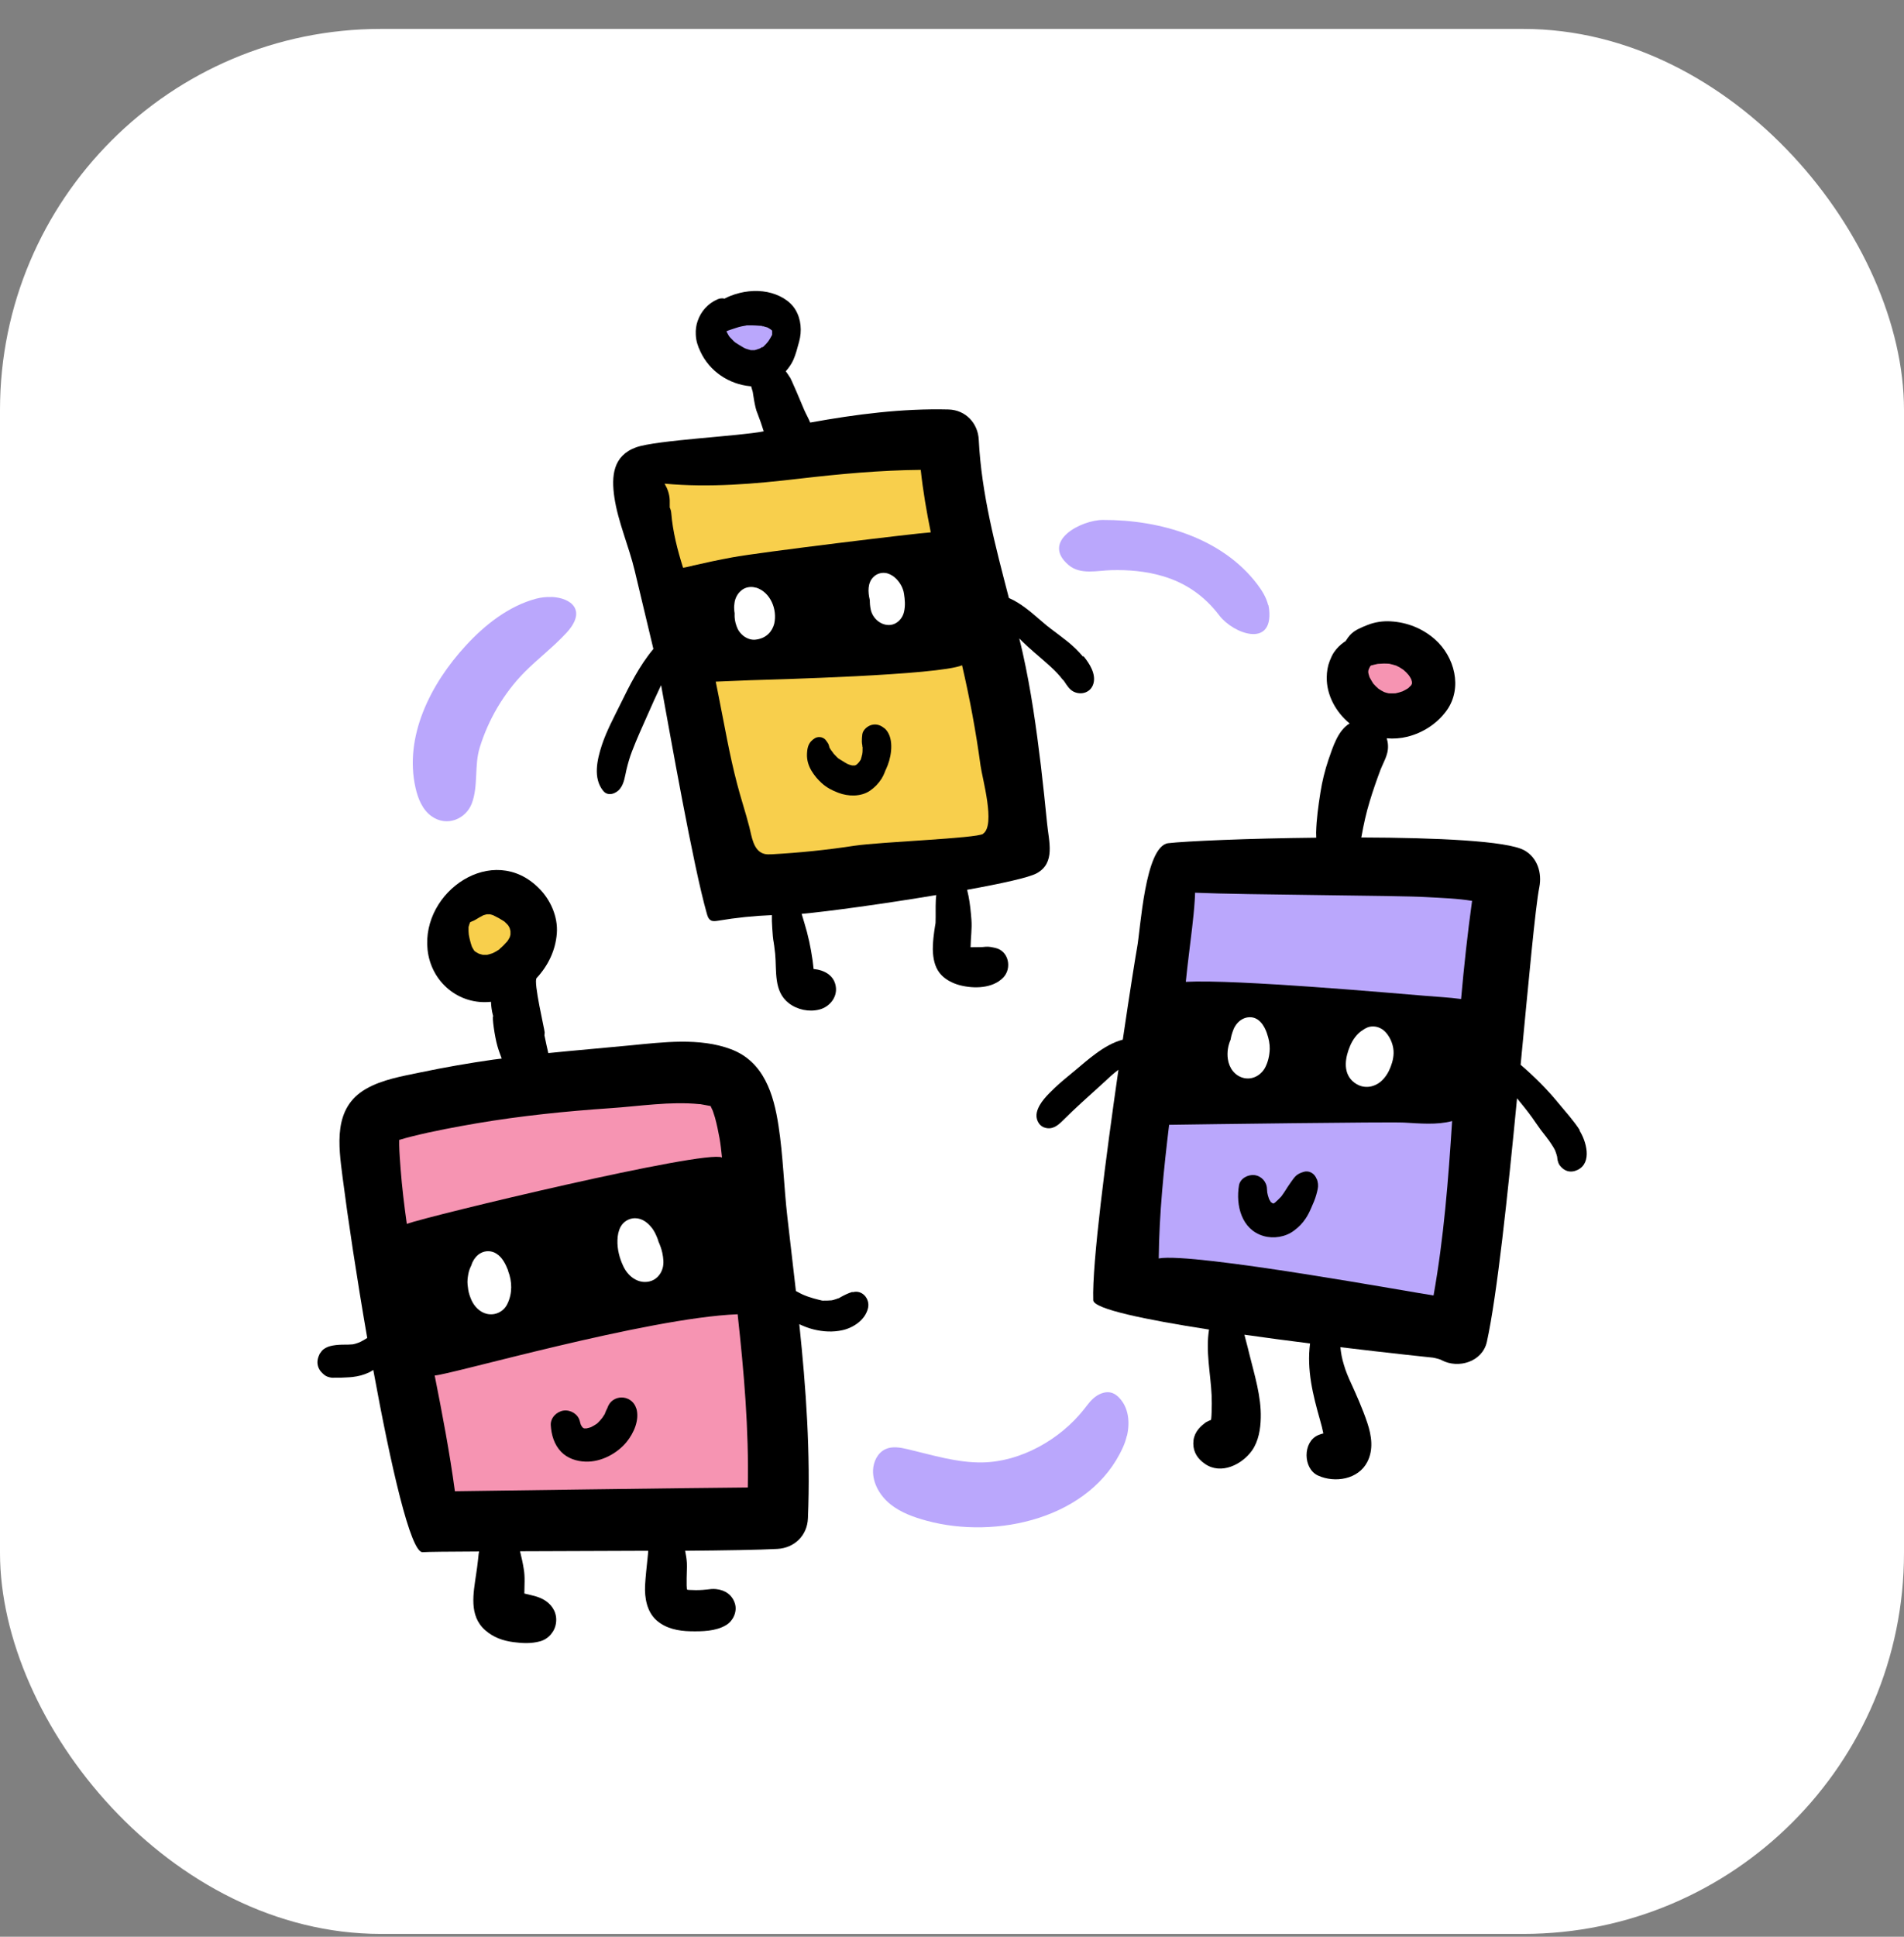
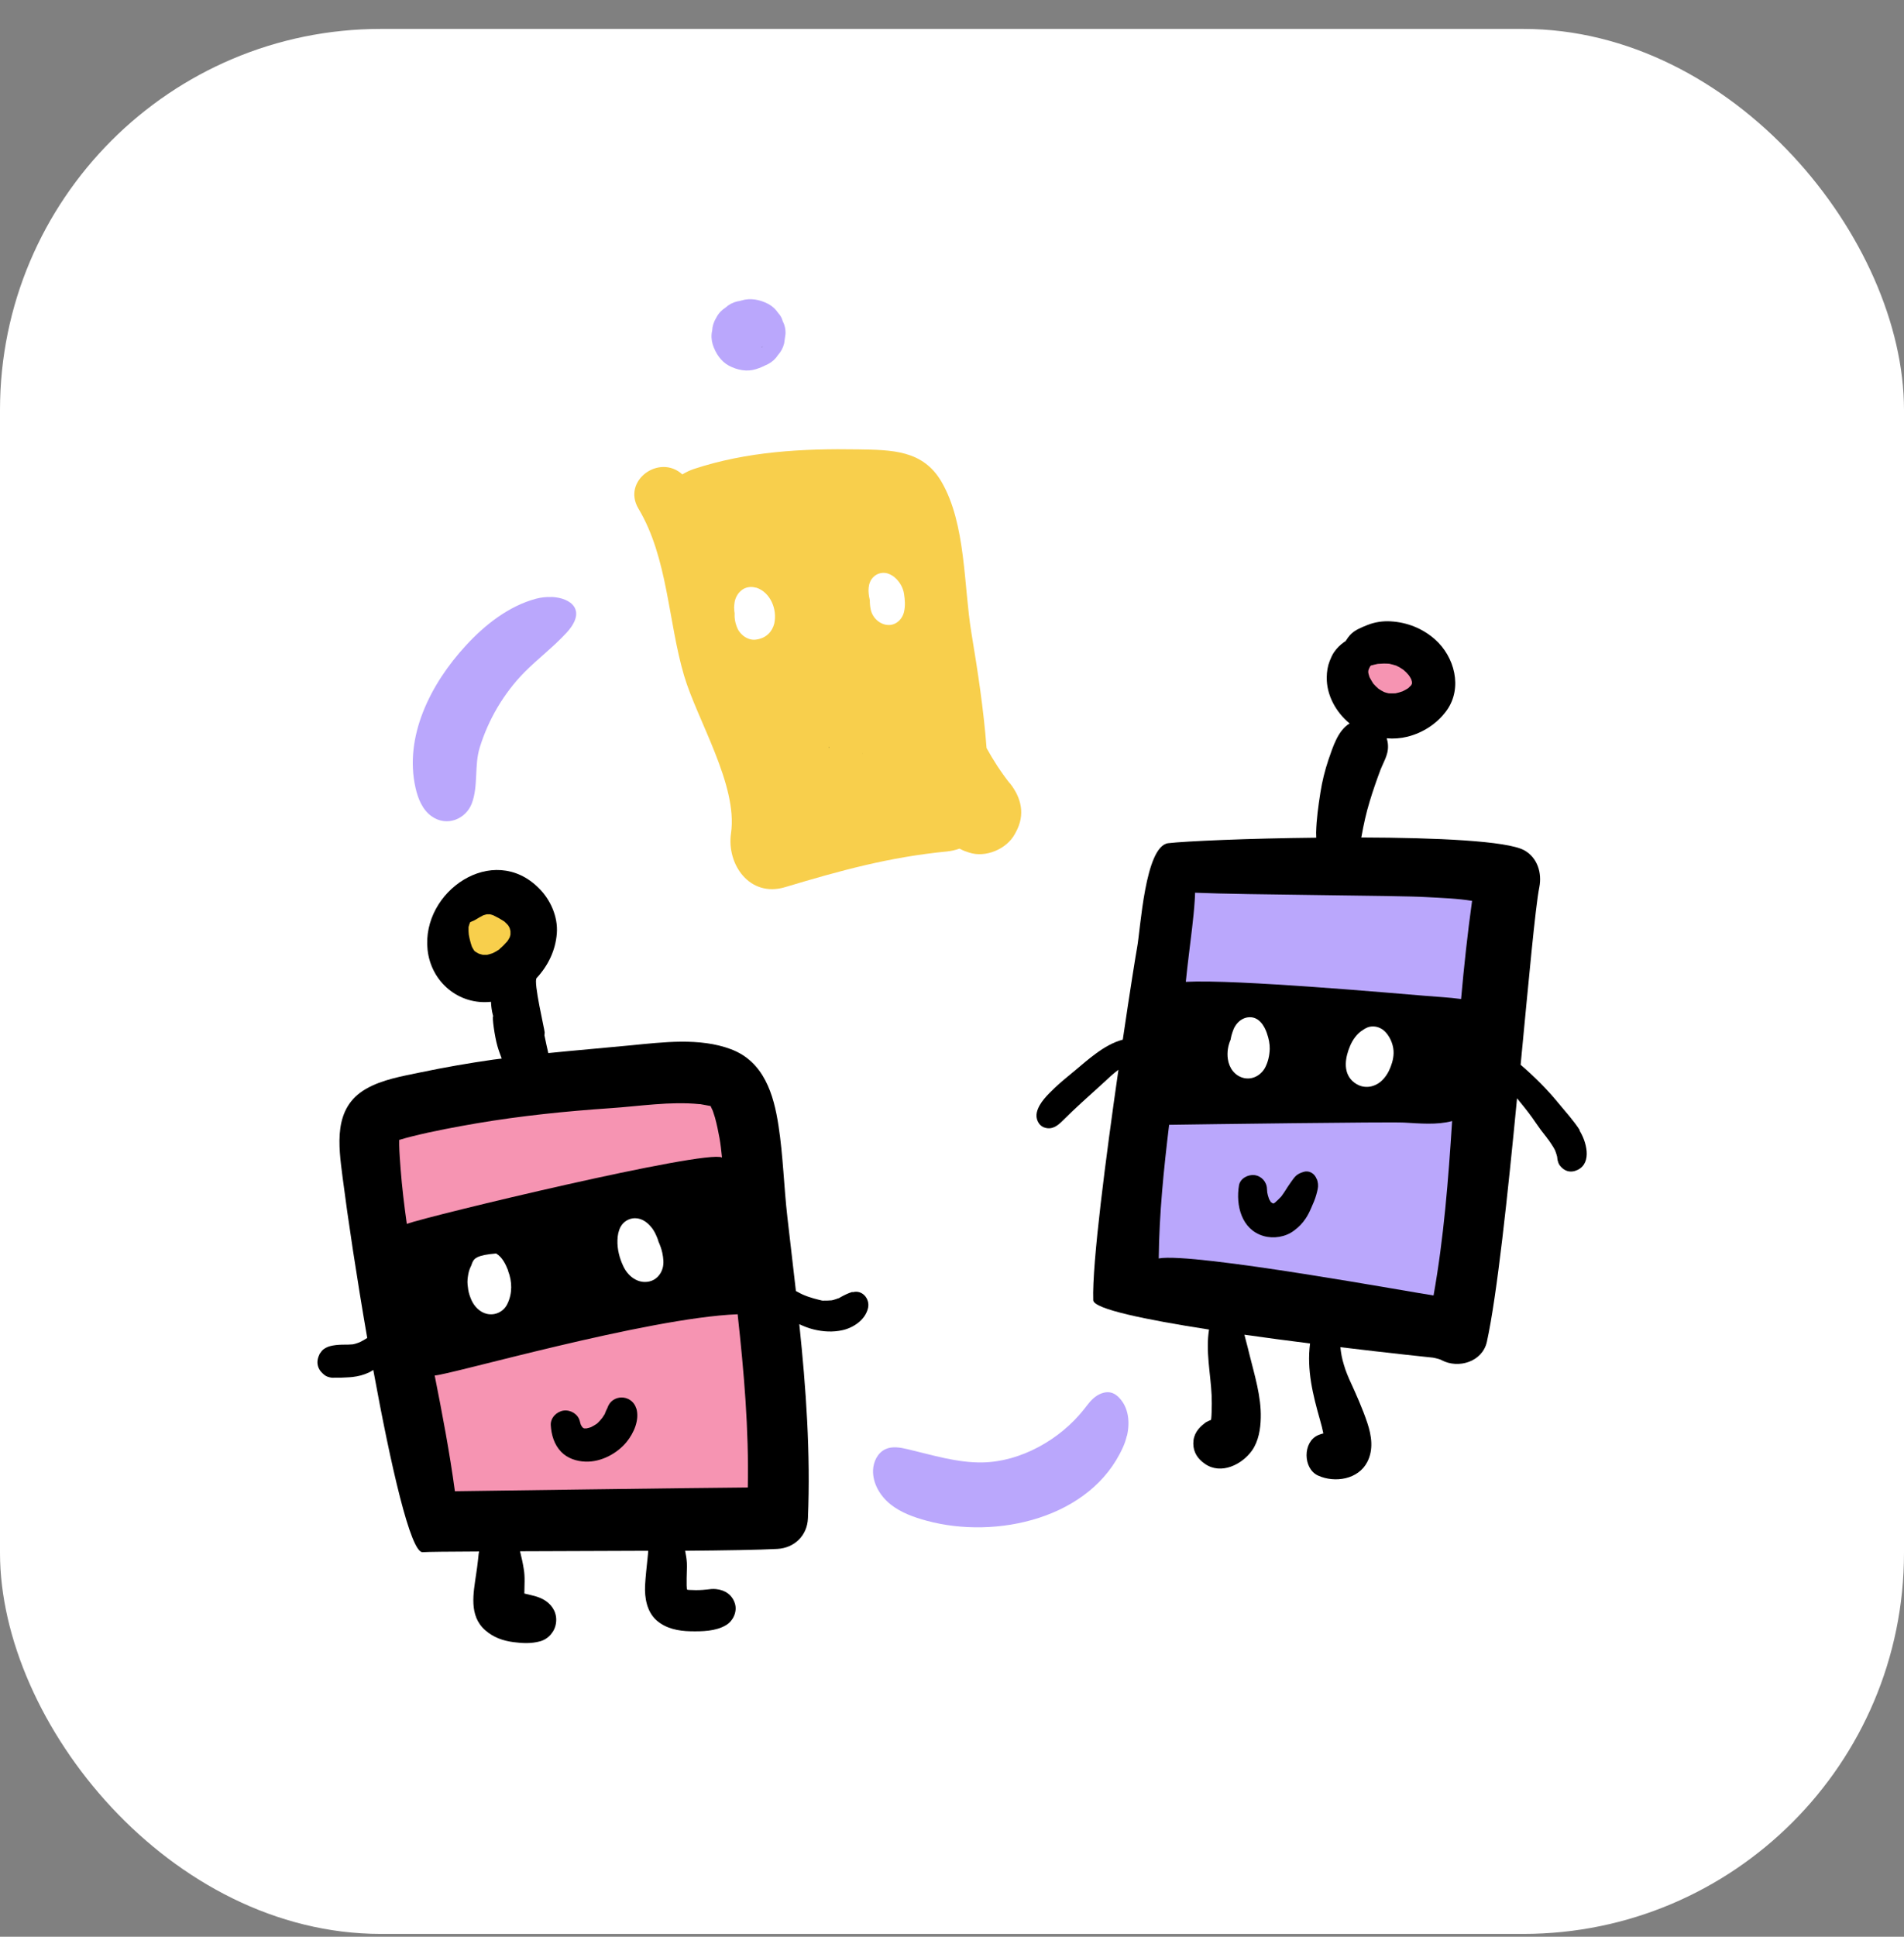
<svg xmlns="http://www.w3.org/2000/svg" width="60" height="61" viewBox="0 0 60 61" fill="none">
  <rect x="0" y="0" width="60" height="61" fill="#808080" stroke="none" />
  <rect y="0.911" width="60" height="60" rx="12" fill="white" />
  <path d="M45.175 21.171C45.175 21.056 45.145 20.953 45.09 20.854C45.061 20.747 45.006 20.655 44.928 20.578C44.873 20.483 44.8 20.409 44.704 20.354C44.583 20.243 44.443 20.17 44.277 20.129C44.053 20.063 43.817 20.067 43.593 20.129C43.578 20.129 43.567 20.137 43.553 20.137H43.538C43.376 20.177 43.236 20.251 43.118 20.361C43.026 20.416 42.953 20.49 42.898 20.582C42.787 20.7 42.714 20.843 42.677 21.001L42.633 21.329L42.677 21.656C42.714 21.818 42.787 21.958 42.898 22.076C42.986 22.212 43.1 22.315 43.243 22.396C43.358 22.447 43.472 22.506 43.589 22.539H43.6L43.935 22.587C44.174 22.598 44.373 22.506 44.579 22.41L44.833 22.215C44.899 22.131 44.962 22.046 45.028 21.962L45.153 21.663C45.204 21.498 45.212 21.332 45.175 21.163V21.171Z" fill="#F694B2" />
  <path d="M46.577 33.561C46.78 31.291 47.622 28.786 45.371 27.347C45.121 27.185 44.841 27.13 44.569 27.152C44.392 27.075 44.201 27.031 43.991 27.034C42.803 27.045 40.963 27.045 39.591 27.623C39.061 27.218 38.245 27.134 37.763 27.674C36.685 28.892 36.688 30.684 36.409 32.214C36.078 34.002 36.067 35.654 36.287 37.383C35.997 37.873 35.699 38.362 35.379 38.844C34.809 39.705 35.585 40.657 36.464 40.735C37.696 40.842 38.918 40.654 40.154 40.716C40.934 40.757 42.475 40.606 43.182 40.922C43.373 41.007 43.583 41.051 43.792 41.062C44.293 41.824 45.481 42.232 46.059 41.125C47.184 38.976 46.368 35.926 46.577 33.557V33.561Z" fill="#BAA7FC" />
  <path d="M38.214 44.698C38.214 44.698 38.207 44.705 38.203 44.709C38.211 44.709 38.218 44.701 38.225 44.698C38.233 44.698 38.236 44.698 38.244 44.694L38.255 44.687C38.255 44.687 38.225 44.694 38.214 44.698Z" fill="black" />
  <path d="M38.203 44.716C38.203 44.716 38.211 44.709 38.214 44.705C38.211 44.705 38.207 44.713 38.203 44.716Z" fill="black" />
  <path d="M37.976 44.819C37.817 44.938 37.824 44.934 37.976 44.819V44.819Z" fill="black" />
  <path d="M49.788 35.603C49.593 35.298 49.343 35.026 49.115 34.75C48.751 34.305 48.35 33.907 47.919 33.536C48.173 30.891 48.383 28.566 48.508 27.944C48.596 27.502 48.453 27.013 48.034 26.781C47.493 26.483 45.252 26.384 42.898 26.377L42.905 26.343C42.971 25.972 43.052 25.6 43.163 25.24C43.266 24.898 43.383 24.563 43.508 24.232L43.527 24.188C43.538 24.158 43.553 24.132 43.564 24.103C43.623 23.971 43.685 23.846 43.718 23.706C43.755 23.551 43.744 23.397 43.7 23.253C43.917 23.272 44.138 23.257 44.358 23.202C44.851 23.077 45.3 22.782 45.594 22.37C46.095 21.66 45.837 20.682 45.219 20.137C44.825 19.791 44.344 19.6 43.821 19.57C43.575 19.556 43.325 19.593 43.093 19.685C42.92 19.755 42.718 19.832 42.581 19.964C42.511 20.03 42.456 20.111 42.401 20.196C42.386 20.207 42.368 20.214 42.353 20.225C42.221 20.321 42.14 20.402 42.044 20.534C41.982 20.623 41.941 20.722 41.901 20.821C41.838 20.98 41.812 21.156 41.809 21.325C41.798 21.888 42.096 22.429 42.53 22.786C42.162 23.007 42.004 23.522 41.864 23.926C41.75 24.265 41.665 24.607 41.61 24.96C41.544 25.376 41.485 25.803 41.474 26.222C41.474 26.277 41.478 26.332 41.478 26.384C39.325 26.406 37.35 26.494 36.816 26.557C36.077 26.645 35.941 29.29 35.831 29.857C35.801 30.011 35.61 31.196 35.382 32.745C35.073 32.826 34.782 32.999 34.525 33.19C34.307 33.348 34.105 33.525 33.899 33.698C33.678 33.885 33.447 34.062 33.24 34.261C33.027 34.467 32.744 34.731 32.674 35.033C32.626 35.232 32.725 35.46 32.931 35.519C33.167 35.589 33.34 35.445 33.491 35.294C33.881 34.904 34.293 34.54 34.701 34.169C34.804 34.077 34.903 33.981 35.006 33.889C35.098 33.808 35.168 33.749 35.245 33.694C34.852 36.424 34.41 39.801 34.451 40.953C34.462 41.228 36.103 41.567 38.1 41.876C37.99 42.56 38.148 43.252 38.181 43.936C38.189 44.12 38.189 44.308 38.181 44.492C38.181 44.551 38.174 44.613 38.17 44.672C38.17 44.69 38.163 44.705 38.159 44.724C38.159 44.724 38.163 44.72 38.167 44.716C38.167 44.72 38.167 44.72 38.167 44.724H38.156C38.108 44.746 38.056 44.764 38.012 44.79L37.972 44.819C37.755 44.981 37.604 45.176 37.604 45.463C37.604 45.75 37.751 45.956 37.972 46.107C38.483 46.46 39.145 46.125 39.458 45.68C39.66 45.389 39.723 45.007 39.73 44.661C39.749 43.991 39.532 43.303 39.373 42.66C39.337 42.505 39.296 42.354 39.256 42.2C39.241 42.145 39.226 42.089 39.215 42.038C39.907 42.137 40.609 42.229 41.283 42.314C41.176 43.149 41.371 43.929 41.599 44.731C41.64 44.867 41.673 45.007 41.702 45.147C41.647 45.161 41.595 45.176 41.536 45.202C41.047 45.415 41.058 46.258 41.536 46.475C42.063 46.714 42.806 46.6 43.089 46.041C43.288 45.651 43.221 45.217 43.089 44.819C42.938 44.367 42.743 43.932 42.545 43.498C42.523 43.454 42.504 43.41 42.486 43.362C42.478 43.348 42.464 43.315 42.456 43.292C42.416 43.193 42.379 43.09 42.35 42.987C42.287 42.788 42.258 42.615 42.239 42.431C43.836 42.623 45.065 42.752 45.142 42.759C45.26 42.77 45.263 42.77 45.149 42.759C45.205 42.77 45.26 42.781 45.311 42.796C45.344 42.803 45.377 42.818 45.41 42.829L45.429 42.84C45.955 43.12 46.717 42.895 46.856 42.259C47.176 40.805 47.515 37.612 47.806 34.592C47.967 34.787 48.126 34.985 48.276 35.191C48.372 35.324 48.46 35.46 48.556 35.589C48.615 35.666 48.674 35.743 48.736 35.821L48.751 35.839V35.846C48.78 35.876 48.803 35.909 48.825 35.942C48.869 36.004 48.913 36.071 48.953 36.137C48.968 36.163 48.983 36.192 48.998 36.218L49.005 36.233C49.005 36.233 49.008 36.247 49.016 36.262C49.038 36.321 49.056 36.376 49.071 36.438C49.071 36.45 49.071 36.45 49.071 36.45L49.082 36.534C49.097 36.593 49.111 36.648 49.148 36.7C49.288 36.891 49.494 36.954 49.715 36.847C50.186 36.619 49.983 35.931 49.77 35.6L49.788 35.603ZM43.118 21.13C43.122 21.108 43.13 21.09 43.137 21.068C43.152 21.038 43.163 21.013 43.177 20.987C43.185 20.98 43.192 20.968 43.203 20.961C43.273 20.943 43.343 20.924 43.416 20.91C43.538 20.899 43.659 20.895 43.781 20.906C43.854 20.921 43.928 20.943 44.001 20.965C44.079 21.002 44.156 21.046 44.226 21.097C44.288 21.149 44.344 21.204 44.395 21.267C44.425 21.307 44.447 21.351 44.472 21.395C44.48 21.421 44.487 21.447 44.494 21.476C44.494 21.495 44.494 21.509 44.494 21.528C44.494 21.535 44.491 21.542 44.487 21.55C44.48 21.561 44.476 21.572 44.469 21.583C44.439 21.616 44.41 21.645 44.377 21.675C44.318 21.712 44.259 21.745 44.2 21.774C44.127 21.8 44.053 21.822 43.976 21.837C43.906 21.84 43.832 21.84 43.762 21.837C43.711 21.826 43.663 21.815 43.615 21.796C43.553 21.767 43.497 21.73 43.439 21.693C43.38 21.642 43.325 21.587 43.273 21.528C43.233 21.465 43.196 21.399 43.159 21.333C43.141 21.285 43.13 21.237 43.118 21.189C43.118 21.171 43.118 21.149 43.118 21.13ZM45.175 40.802C44.708 40.743 37.589 39.433 36.515 39.636C36.529 38.234 36.673 36.825 36.842 35.427C37.773 35.412 43.777 35.331 44.248 35.357C44.73 35.383 45.282 35.438 45.76 35.309C45.642 37.149 45.499 38.988 45.175 40.802ZM46.04 31.465C45.657 31.413 45.267 31.395 44.917 31.365C44.001 31.292 38.965 30.839 37.368 30.924C37.398 30.64 37.427 30.357 37.464 30.07C37.53 29.504 37.611 28.941 37.648 28.371C37.652 28.293 37.659 28.22 37.659 28.142C37.659 28.135 37.659 28.124 37.659 28.117C39.241 28.187 44.108 28.201 44.965 28.256C45.407 28.282 45.933 28.297 46.389 28.374C46.246 29.401 46.135 30.431 46.043 31.461L46.04 31.465Z" fill="black" />
  <path d="M41.494 37.141C41.435 36.972 41.266 36.854 41.085 36.909C41.008 36.931 40.931 36.961 40.868 37.009C40.795 37.068 40.743 37.145 40.688 37.222C40.622 37.314 40.559 37.41 40.497 37.509C40.467 37.557 40.434 37.605 40.401 37.649C40.39 37.671 40.375 37.685 40.361 37.7C40.305 37.763 40.239 37.822 40.177 37.877C40.162 37.884 40.151 37.892 40.136 37.903C40.136 37.903 40.121 37.903 40.114 37.903C40.103 37.895 40.092 37.892 40.081 37.884C40.066 37.87 40.051 37.858 40.037 37.844C40.048 37.858 40.059 37.87 40.063 37.873H40.055C40.055 37.873 40.044 37.855 40.037 37.847V37.84C40.037 37.84 40.015 37.814 40.004 37.803C40.018 37.822 40.026 37.829 40.037 37.84C40.018 37.814 40.004 37.788 39.989 37.759C39.989 37.759 39.989 37.752 39.985 37.744C39.963 37.682 39.945 37.623 39.934 37.557V37.549C39.934 37.516 39.926 37.483 39.926 37.454C39.923 37.229 39.757 37.042 39.536 37.012C39.334 36.986 39.084 37.112 39.044 37.332C38.937 37.965 39.124 38.727 39.816 38.929C40.133 39.021 40.508 38.962 40.773 38.763C40.927 38.649 41.041 38.535 41.148 38.373C41.214 38.274 41.266 38.171 41.313 38.061C41.376 37.917 41.442 37.774 41.483 37.619C41.497 37.564 41.512 37.513 41.523 37.457C41.549 37.343 41.534 37.24 41.497 37.134L41.494 37.141Z" fill="black" />
  <path d="M39.925 32.546C39.84 32.296 39.667 32.024 39.365 32.039C39.181 32.046 39.023 32.16 38.928 32.311C38.883 32.377 38.858 32.454 38.832 32.528C38.81 32.59 38.795 32.66 38.781 32.73V32.741C38.696 32.933 38.663 33.146 38.692 33.352C38.729 33.632 38.906 33.882 39.189 33.952C39.465 34.018 39.733 33.871 39.866 33.628C39.961 33.448 40.006 33.242 40.013 33.039C40.017 32.877 39.98 32.705 39.925 32.55V32.546Z" fill="white" />
  <path d="M43.677 32.524C43.574 32.403 43.416 32.325 43.258 32.329C43.136 32.329 43.037 32.377 42.945 32.443C42.761 32.554 42.625 32.752 42.544 32.944C42.397 33.289 42.312 33.746 42.61 34.04C42.695 34.121 42.809 34.191 42.927 34.217C43.085 34.253 43.236 34.228 43.379 34.154C43.548 34.069 43.684 33.897 43.766 33.731C43.85 33.558 43.909 33.374 43.916 33.179C43.924 32.947 43.828 32.697 43.677 32.524Z" fill="white" />
  <path d="M16.312 29.466C16.312 29.37 16.286 29.282 16.239 29.201C16.213 29.113 16.169 29.036 16.102 28.969C16.055 28.888 15.992 28.826 15.915 28.782C15.849 28.715 15.771 28.671 15.683 28.646C15.602 28.598 15.514 28.572 15.418 28.572C15.326 28.546 15.231 28.546 15.139 28.572C15.002 28.579 14.874 28.62 14.752 28.694C14.741 28.701 14.727 28.701 14.712 28.708C14.59 28.774 14.495 28.863 14.425 28.973C14.333 29.072 14.274 29.19 14.241 29.323C14.193 29.503 14.193 29.687 14.241 29.867C14.241 29.871 14.344 30.11 14.344 30.113C14.384 30.195 14.451 30.264 14.509 30.331C14.517 30.338 14.521 30.345 14.528 30.349C14.598 30.404 14.671 30.459 14.741 30.515L14.995 30.621L15.275 30.658L15.554 30.621L15.808 30.515C15.878 30.459 15.952 30.404 16.022 30.349L16.187 30.136C16.264 30.014 16.305 29.885 16.312 29.742C16.338 29.65 16.338 29.554 16.312 29.462V29.466Z" fill="#F8CF4C" />
  <path d="M24.522 45.536C24.393 45.352 24.235 45.157 24.051 44.995C24.452 41.824 22.609 38.796 22.94 35.695C23.05 34.65 21.895 34.08 21.038 34.245C18.915 34.657 16.66 35.102 14.512 35.279C14.42 35.286 14.339 35.305 14.254 35.323C13.187 34.477 11.587 35.551 12.253 36.986C12.786 38.134 12.599 39.756 12.764 40.996C13.007 42.78 13.485 44.524 13.721 46.305C13.861 47.372 14.6 48.001 15.696 47.809C17.646 47.471 19.64 47.394 21.608 47.246C21.98 47.401 22.392 47.386 22.741 47.232C23.135 47.478 23.672 47.523 24.066 47.269C24.338 47.096 24.574 46.834 24.647 46.511C24.721 46.194 24.713 45.812 24.518 45.536H24.522Z" fill="#F694B2" />
  <path d="M10.052 42.663C10.004 42.774 10.008 42.77 10.052 42.663V42.663Z" fill="black" />
  <path d="M26.869 40.688C26.733 40.728 26.615 40.787 26.494 40.853C26.494 40.853 26.457 40.875 26.431 40.89H26.42C26.369 40.908 26.321 40.927 26.269 40.941C26.247 40.949 26.221 40.953 26.2 40.956C26.152 40.956 26.104 40.964 26.052 40.964C26.027 40.964 25.997 40.964 25.971 40.964C25.957 40.964 25.938 40.964 25.924 40.96C25.887 40.956 25.901 40.96 25.968 40.967C25.92 40.975 25.85 40.945 25.802 40.938C25.692 40.912 25.581 40.879 25.471 40.842C25.427 40.828 25.383 40.809 25.339 40.791C25.328 40.787 25.309 40.78 25.302 40.776C25.276 40.765 25.25 40.75 25.225 40.739C25.177 40.713 25.129 40.688 25.081 40.662C24.993 39.886 24.901 39.109 24.812 38.333C24.702 37.377 24.68 36.413 24.533 35.46C24.382 34.459 24.069 33.436 23.036 33.047C22.05 32.675 20.891 32.826 19.868 32.925C19.003 33.01 18.139 33.08 17.278 33.168C17.234 32.984 17.197 32.8 17.157 32.612C17.16 32.579 17.164 32.546 17.164 32.517C17.164 32.436 16.803 30.92 16.91 30.806C17.274 30.412 17.506 29.934 17.547 29.397C17.587 28.875 17.348 28.337 16.98 27.973C15.534 26.524 13.275 28.073 13.474 29.916C13.584 30.931 14.46 31.663 15.472 31.553C15.479 31.7 15.497 31.843 15.534 31.976C15.534 31.987 15.542 31.994 15.542 32.005C15.501 32.02 15.589 32.649 15.674 32.944C15.711 33.076 15.762 33.208 15.81 33.341C15.722 33.352 15.633 33.363 15.545 33.374C14.776 33.484 14.011 33.617 13.253 33.775C12.679 33.896 12.046 33.999 11.531 34.297C10.49 34.897 10.667 36.071 10.796 37.082C10.961 38.37 11.245 40.254 11.572 42.141C11.498 42.189 11.421 42.233 11.344 42.27L11.329 42.277L11.311 42.284C11.27 42.299 11.23 42.314 11.189 42.325C11.164 42.332 11.138 42.336 11.112 42.343H11.101C11.101 42.343 11.123 42.343 11.134 42.343C11.123 42.343 11.108 42.343 11.097 42.343C11.068 42.35 11.072 42.343 11.097 42.343C11.057 42.343 11.013 42.35 10.972 42.35C10.84 42.35 10.711 42.35 10.582 42.365C10.516 42.373 10.45 42.384 10.387 42.402C10.303 42.428 10.214 42.472 10.152 42.535L10.075 42.638L10.06 42.674C9.946 42.913 10.008 43.149 10.226 43.303C10.137 43.237 10.13 43.233 10.203 43.289C10.251 43.333 10.31 43.362 10.376 43.377C10.461 43.399 10.494 43.395 10.564 43.392C10.619 43.392 10.674 43.392 10.729 43.392C10.855 43.384 10.983 43.384 11.108 43.37C11.303 43.347 11.454 43.307 11.631 43.226C11.675 43.204 11.719 43.175 11.763 43.149C12.315 46.166 12.941 48.917 13.319 48.888C13.474 48.877 14.147 48.87 15.096 48.866C15.096 48.888 15.089 48.91 15.085 48.932C15.071 49.079 15.052 49.227 15.034 49.374C15.015 49.51 14.993 49.646 14.975 49.782L15.004 49.576C14.92 50.179 14.765 50.889 15.295 51.349C15.553 51.574 15.847 51.677 16.182 51.721C16.465 51.758 16.737 51.772 17.02 51.695C17.289 51.621 17.488 51.382 17.521 51.114C17.561 50.827 17.425 50.573 17.186 50.415C16.98 50.279 16.748 50.246 16.524 50.19C16.524 49.933 16.55 49.675 16.505 49.418C16.476 49.234 16.436 49.054 16.391 48.873C16.391 48.87 16.388 48.862 16.388 48.859C17.628 48.855 19.081 48.851 20.427 48.844C20.42 48.925 20.416 49.006 20.405 49.09C20.376 49.37 20.343 49.653 20.328 49.933C20.309 50.323 20.383 50.761 20.688 51.033C20.983 51.294 21.373 51.371 21.759 51.379C22.127 51.386 22.557 51.379 22.877 51.187C23.102 51.055 23.242 50.757 23.157 50.499C23.069 50.227 22.848 50.08 22.568 50.051C22.465 50.04 22.366 50.051 22.263 50.065H22.259C22.219 50.069 22.182 50.073 22.142 50.076C21.994 50.087 21.851 50.084 21.704 50.076C21.685 50.076 21.667 50.069 21.649 50.065C21.649 50.058 21.649 50.054 21.645 50.051C21.645 50.01 21.638 49.973 21.638 49.937C21.638 49.859 21.638 49.778 21.638 49.701C21.638 49.543 21.652 49.388 21.645 49.23C21.638 49.101 21.616 48.973 21.59 48.844C22.874 48.833 23.955 48.815 24.496 48.785C25.033 48.756 25.438 48.366 25.46 47.821C25.545 45.765 25.401 43.734 25.188 41.707C25.331 41.773 25.478 41.832 25.629 41.869C25.935 41.946 26.251 41.964 26.556 41.894C26.91 41.813 27.274 41.56 27.355 41.192C27.417 40.905 27.167 40.61 26.865 40.702L26.869 40.688ZM15.744 29.897C15.674 29.945 15.6 29.986 15.527 30.022C15.468 30.044 15.405 30.059 15.347 30.074C15.306 30.074 15.266 30.074 15.222 30.074C15.177 30.063 15.133 30.052 15.089 30.037C15.045 30.015 15.004 29.989 14.964 29.963L14.946 29.945C14.92 29.905 14.894 29.864 14.872 29.82C14.828 29.695 14.795 29.566 14.773 29.437C14.773 29.401 14.765 29.364 14.765 29.327C14.765 29.298 14.765 29.272 14.765 29.242C14.765 29.235 14.765 29.228 14.765 29.217V29.198C14.776 29.169 14.784 29.139 14.791 29.11C14.798 29.088 14.82 29.033 14.78 29.132C14.739 29.228 14.751 29.198 14.817 29.044C14.82 29.044 14.824 29.044 14.828 29.04C14.846 29.033 14.854 29.029 14.861 29.025C14.909 29.007 14.957 28.985 15.004 28.956C15.078 28.908 15.155 28.867 15.232 28.827C15.266 28.816 15.302 28.805 15.339 28.797C15.372 28.797 15.409 28.797 15.442 28.797C15.479 28.808 15.516 28.816 15.549 28.83C15.667 28.886 15.784 28.952 15.891 29.022C15.931 29.058 15.972 29.099 16.009 29.139C16.027 29.169 16.046 29.198 16.06 29.228C16.071 29.261 16.079 29.294 16.086 29.327C16.086 29.364 16.086 29.401 16.086 29.434C16.079 29.463 16.071 29.493 16.064 29.518C16.042 29.562 16.016 29.603 15.99 29.643C15.913 29.732 15.832 29.816 15.74 29.89L15.744 29.897ZM12.819 38.543C12.738 37.969 12.668 37.391 12.624 36.814C12.606 36.564 12.584 36.317 12.58 36.067C12.58 36.012 12.58 35.956 12.58 35.901C12.591 35.901 12.598 35.898 12.613 35.894C12.738 35.857 12.863 35.82 12.988 35.791C13.662 35.622 14.346 35.497 15.027 35.379C16.417 35.144 17.823 35 19.228 34.904C20.159 34.842 21.108 34.684 22.042 34.776C22.064 34.776 22.075 34.776 22.083 34.779C22.123 34.787 22.164 34.794 22.204 34.801C22.241 34.809 22.333 34.823 22.381 34.834C22.381 34.834 22.381 34.831 22.381 34.827V34.834C22.414 34.842 22.425 34.846 22.403 34.849C22.421 34.849 22.403 34.849 22.388 34.838C22.395 34.849 22.407 34.86 22.41 34.875C22.425 34.904 22.447 34.959 22.462 34.985C22.487 35.059 22.509 35.129 22.532 35.202C22.59 35.416 22.635 35.633 22.675 35.853C22.708 36.041 22.73 36.243 22.752 36.457C22.237 36.199 13.514 38.296 12.819 38.547V38.543ZM14.335 46.968C14.169 45.742 13.938 44.532 13.698 43.322C14.125 43.318 20.398 41.504 23.245 41.394C23.444 43.208 23.602 45.018 23.565 46.85C21.928 46.861 14.89 46.96 14.335 46.968Z" fill="black" />
-   <path d="M18.363 44.962C18.363 44.962 18.345 44.94 18.33 44.926C18.33 44.926 18.352 44.951 18.363 44.962Z" fill="black" />
  <path d="M20.049 44.359C19.997 44.178 19.843 44.046 19.655 44.02C19.471 43.994 19.276 44.079 19.184 44.248C19.17 44.27 19.148 44.322 19.137 44.355C19.114 44.399 19.092 44.443 19.074 44.491L19.063 44.52V44.528C19.037 44.572 19.011 44.612 18.982 44.653C18.971 44.668 18.96 44.679 18.949 44.693C18.916 44.734 18.883 44.771 18.846 44.807C18.831 44.822 18.82 44.833 18.805 44.844C18.747 44.885 18.684 44.918 18.622 44.951C18.577 44.966 18.529 44.98 18.485 44.988C18.46 44.988 18.43 44.988 18.404 44.988C18.404 44.988 18.382 44.973 18.368 44.966L18.353 44.955C18.353 44.955 18.353 44.951 18.349 44.947C18.346 44.94 18.342 44.936 18.338 44.929C18.331 44.922 18.323 44.914 18.316 44.907C18.316 44.907 18.327 44.918 18.334 44.925C18.327 44.914 18.323 44.907 18.316 44.896C18.316 44.888 18.309 44.881 18.305 44.877C18.294 44.841 18.279 44.804 18.272 44.763C18.217 44.539 17.985 44.399 17.761 44.428C17.544 44.458 17.345 44.653 17.356 44.885C17.374 45.194 17.463 45.499 17.683 45.727C17.882 45.933 18.176 46.029 18.456 46.036C18.938 46.051 19.442 45.786 19.744 45.418C19.972 45.139 20.159 44.723 20.053 44.359H20.049Z" fill="black" />
-   <path d="M16.014 40.021C15.933 39.815 15.83 39.598 15.635 39.48C15.488 39.388 15.297 39.384 15.146 39.469C15.036 39.528 14.947 39.635 14.892 39.749C14.874 39.785 14.866 39.819 14.852 39.855C14.829 39.896 14.815 39.94 14.796 39.984C14.76 40.083 14.745 40.19 14.734 40.297C14.723 40.407 14.741 40.521 14.756 40.628C14.774 40.738 14.811 40.841 14.855 40.944C14.944 41.147 15.124 41.334 15.345 41.382C15.609 41.441 15.871 41.312 15.988 41.069C16.15 40.738 16.143 40.363 16.01 40.025L16.014 40.021Z" fill="white" />
+   <path d="M16.014 40.021C15.933 39.815 15.83 39.598 15.635 39.48C15.036 39.528 14.947 39.635 14.892 39.749C14.874 39.785 14.866 39.819 14.852 39.855C14.829 39.896 14.815 39.94 14.796 39.984C14.76 40.083 14.745 40.19 14.734 40.297C14.723 40.407 14.741 40.521 14.756 40.628C14.774 40.738 14.811 40.841 14.855 40.944C14.944 41.147 15.124 41.334 15.345 41.382C15.609 41.441 15.871 41.312 15.988 41.069C16.15 40.738 16.143 40.363 16.01 40.025L16.014 40.021Z" fill="white" />
  <path d="M20.871 39.458C20.845 39.337 20.801 39.219 20.749 39.101C20.742 39.075 20.735 39.046 20.724 39.02C20.683 38.914 20.635 38.807 20.569 38.711C20.437 38.527 20.249 38.369 20.01 38.369C19.822 38.369 19.646 38.476 19.558 38.638C19.488 38.767 19.462 38.91 19.458 39.057C19.447 39.34 19.521 39.627 19.642 39.881C19.785 40.19 20.095 40.44 20.455 40.363C20.665 40.319 20.819 40.153 20.878 39.955C20.926 39.793 20.904 39.62 20.871 39.458Z" fill="white" />
  <path d="M24.661 10.1C24.635 10.008 24.587 9.927 24.521 9.857C24.444 9.74 24.341 9.644 24.212 9.574C23.954 9.438 23.649 9.376 23.366 9.464C23.322 9.479 23.281 9.486 23.233 9.493C23.09 9.526 22.965 9.593 22.858 9.692C22.737 9.769 22.641 9.872 22.575 10.001C22.494 10.13 22.45 10.266 22.442 10.413C22.409 10.56 22.417 10.707 22.461 10.854C22.549 11.123 22.715 11.38 22.968 11.517C23.226 11.653 23.535 11.719 23.822 11.627C23.954 11.587 24.083 11.528 24.208 11.465C24.337 11.395 24.44 11.303 24.517 11.182C24.613 11.075 24.679 10.95 24.712 10.81L24.753 10.52C24.76 10.369 24.727 10.229 24.657 10.097L24.661 10.1Z" fill="#BAA7FC" />
  <path d="M31.818 24.669C31.542 24.319 31.303 23.948 31.089 23.561C30.997 22.347 30.813 21.148 30.611 19.93C30.368 18.466 30.442 16.505 29.673 15.181C29.088 14.169 28.102 14.173 27.053 14.154C25.295 14.125 23.547 14.217 21.863 14.772C21.734 14.816 21.612 14.875 21.502 14.942C20.781 14.283 19.593 15.137 20.119 16.02C21.046 17.568 21.053 19.57 21.557 21.28C21.973 22.686 23.257 24.731 23.036 26.243C22.893 27.226 23.625 28.274 24.736 27.943C26.491 27.417 28.025 26.994 29.849 26.817C29.986 26.802 30.111 26.773 30.236 26.729C30.306 26.766 30.383 26.802 30.468 26.828L30.545 26.854C31.06 27.023 31.722 26.744 31.98 26.269L32.016 26.203C32.314 25.655 32.186 25.121 31.818 24.661V24.669Z" fill="#F8CF4C" />
-   <path d="M24.056 10.278C24.056 10.278 24.045 10.278 24.041 10.274H24.034C24.034 10.274 24.008 10.267 23.993 10.267C23.986 10.267 23.982 10.267 23.975 10.267C24.041 10.281 24.06 10.285 24.056 10.281V10.278Z" fill="black" />
  <path d="M24.045 10.91C23.957 10.962 24.001 10.947 24.045 10.91V10.91Z" fill="black" />
-   <path d="M34.129 20.682C33.985 20.509 33.82 20.351 33.647 20.211C33.463 20.064 33.272 19.924 33.084 19.781C33.15 19.832 33.018 19.725 33.003 19.718C32.974 19.692 32.944 19.67 32.915 19.644C32.863 19.6 32.812 19.556 32.76 19.512C32.481 19.269 32.168 19.004 31.826 18.85C31.815 18.846 31.804 18.839 31.793 18.835C31.366 17.194 30.928 15.553 30.843 13.85C30.818 13.328 30.428 12.912 29.891 12.897C28.43 12.86 26.977 13.048 25.531 13.309C25.505 13.254 25.487 13.199 25.454 13.14C25.413 13.063 25.377 12.986 25.34 12.905C25.285 12.772 24.906 11.867 24.887 11.878C24.851 11.816 24.806 11.757 24.762 11.694C24.854 11.588 24.939 11.47 24.998 11.341C25.082 11.15 25.126 10.962 25.182 10.763C25.274 10.429 25.248 10.053 25.064 9.752C24.88 9.45 24.527 9.27 24.185 9.2C23.798 9.123 23.39 9.174 23.022 9.318C22.956 9.343 22.893 9.373 22.831 9.406C22.761 9.388 22.684 9.395 22.61 9.428C22.308 9.56 22.091 9.803 21.985 10.109C21.937 10.241 21.918 10.396 21.926 10.535C21.933 10.734 21.988 10.9 22.073 11.076C22.36 11.694 22.971 12.103 23.644 12.165C23.651 12.165 23.659 12.165 23.669 12.165C23.688 12.224 23.703 12.283 23.721 12.342C23.728 12.367 23.784 12.835 23.868 13.015C23.942 13.203 24.008 13.394 24.067 13.585C23.331 13.736 20.679 13.861 20.046 14.089C19.314 14.354 19.262 14.994 19.361 15.668C19.476 16.44 19.821 17.213 20.002 17.978C20.197 18.798 20.395 19.619 20.59 20.439C20.152 20.962 19.836 21.594 19.542 22.194C19.336 22.613 19.111 23.029 18.964 23.474C18.817 23.927 18.681 24.508 19.008 24.909C19.159 25.097 19.42 24.994 19.538 24.843C19.671 24.674 19.693 24.449 19.74 24.247C19.788 24.048 19.843 23.853 19.917 23.662C20.064 23.276 20.237 22.9 20.403 22.525C20.542 22.205 20.686 21.889 20.833 21.58C21.124 23.165 21.841 27.26 22.275 28.779C22.297 28.86 22.327 28.945 22.397 28.985C22.463 29.026 22.547 29.011 22.621 29C23.213 28.901 23.758 28.846 24.324 28.823C24.324 28.886 24.324 28.948 24.324 29.011C24.332 29.169 24.339 29.327 24.354 29.486C24.361 29.563 24.372 29.64 24.387 29.717V29.736L24.394 29.765C24.405 29.857 24.416 29.949 24.427 30.041C24.479 30.582 24.372 31.222 24.858 31.597C25.126 31.803 25.494 31.881 25.822 31.796C26.138 31.715 26.385 31.417 26.34 31.086C26.293 30.718 25.973 30.552 25.638 30.519C25.627 30.424 25.619 30.332 25.605 30.236C25.549 29.839 25.465 29.449 25.347 29.066C25.318 28.974 25.292 28.879 25.262 28.783C26.09 28.709 27.882 28.463 29.504 28.191C29.501 28.246 29.49 28.301 29.49 28.356C29.479 28.588 29.49 28.823 29.482 29.059C29.482 29.088 29.475 29.11 29.471 29.132C29.449 29.265 29.431 29.397 29.416 29.53C29.401 29.695 29.387 29.861 29.401 30.026C29.423 30.284 29.486 30.523 29.67 30.714C29.821 30.869 30.038 30.976 30.247 31.031C30.689 31.145 31.281 31.137 31.616 30.788C31.896 30.497 31.789 29.953 31.37 29.857C31.267 29.835 31.164 29.809 31.057 29.82C30.994 29.828 30.932 29.831 30.866 29.831C30.774 29.831 30.678 29.831 30.586 29.835C30.586 29.828 30.586 29.82 30.586 29.817C30.59 29.534 30.634 29.25 30.612 28.967C30.593 28.72 30.568 28.463 30.52 28.22C30.505 28.154 30.49 28.091 30.476 28.025C31.557 27.83 32.429 27.639 32.668 27.506C33.268 27.179 33.051 26.506 32.996 25.932C32.937 25.325 32.871 24.721 32.801 24.114C32.657 22.926 32.492 21.741 32.23 20.572C32.197 20.417 32.157 20.262 32.12 20.108C32.153 20.141 32.183 20.171 32.216 20.204C32.462 20.446 32.734 20.663 32.992 20.895C33.139 21.024 33.283 21.157 33.408 21.307C33.441 21.348 33.47 21.388 33.507 21.425C33.522 21.44 33.525 21.443 33.529 21.447C33.529 21.451 33.529 21.454 33.54 21.465C33.621 21.587 33.702 21.719 33.834 21.786C34.081 21.903 34.375 21.811 34.456 21.532C34.544 21.226 34.331 20.895 34.144 20.667L34.129 20.682ZM24.012 10.936C23.99 10.951 23.964 10.962 23.942 10.977C23.901 10.992 23.864 11.006 23.824 11.017C23.809 11.021 23.795 11.025 23.78 11.028C23.739 11.028 23.703 11.028 23.662 11.028C23.648 11.028 23.633 11.021 23.618 11.017C23.574 11.006 23.533 10.992 23.489 10.977C23.471 10.966 23.449 10.958 23.43 10.947C23.342 10.9 23.258 10.841 23.169 10.786C23.154 10.771 23.136 10.76 23.121 10.745C23.081 10.705 23.04 10.664 23.004 10.624L22.996 10.616C22.996 10.616 22.974 10.583 22.963 10.569C22.937 10.524 22.915 10.48 22.89 10.436C22.908 10.429 22.926 10.421 22.948 10.41C22.971 10.403 22.989 10.396 23.011 10.388C23.073 10.37 23.136 10.344 23.199 10.326C23.258 10.307 23.316 10.289 23.375 10.278C23.401 10.271 23.43 10.267 23.456 10.263C23.471 10.263 23.482 10.259 23.497 10.256C23.519 10.252 23.526 10.248 23.53 10.248C23.57 10.248 23.611 10.248 23.622 10.248C23.684 10.248 23.75 10.248 23.813 10.252C23.868 10.256 23.923 10.259 23.979 10.263L23.949 10.256C23.949 10.256 23.979 10.263 23.997 10.263C24.012 10.263 24.026 10.267 24.037 10.271H24.045C24.045 10.271 24.059 10.274 24.059 10.278C24.1 10.289 24.137 10.3 24.177 10.311C24.192 10.318 24.21 10.326 24.225 10.337C24.258 10.355 24.288 10.377 24.317 10.399L24.328 10.41C24.328 10.41 24.328 10.425 24.332 10.432C24.332 10.44 24.332 10.451 24.332 10.458C24.332 10.48 24.332 10.502 24.332 10.528V10.535C24.332 10.535 24.332 10.543 24.332 10.546C24.313 10.583 24.291 10.624 24.269 10.66C24.247 10.694 24.225 10.727 24.207 10.756C24.163 10.811 24.115 10.863 24.063 10.911H24.059C24.059 10.911 24.074 10.907 24.089 10.896C24.067 10.907 24.049 10.925 24.026 10.94L24.012 10.936ZM21.823 17.82C21.727 17.842 21.628 17.864 21.525 17.882C21.348 17.319 21.201 16.749 21.153 16.16C21.149 16.098 21.131 16.039 21.105 15.984C21.105 15.966 21.105 15.951 21.105 15.932C21.105 15.873 21.105 15.815 21.105 15.756C21.098 15.565 21.039 15.399 20.943 15.233H20.94C22.36 15.366 23.78 15.241 25.2 15.075C26.469 14.928 27.738 14.81 29.015 14.799C29.085 15.461 29.199 16.116 29.331 16.767C28.956 16.786 23.942 17.393 23.077 17.555C22.658 17.632 22.242 17.72 21.826 17.816L21.823 17.82ZM30.98 26.263C30.774 26.406 27.768 26.513 26.922 26.638C26.057 26.771 25.189 26.859 24.317 26.907C24.236 26.91 24.155 26.914 24.078 26.892C23.736 26.796 23.688 26.336 23.614 26.049C23.497 25.593 23.346 25.145 23.228 24.688C22.985 23.765 22.827 22.823 22.639 21.889C22.61 21.749 22.584 21.609 22.555 21.469C22.915 21.458 23.272 21.436 23.629 21.425C24.346 21.403 29.578 21.267 30.317 20.954C30.56 21.999 30.755 23.047 30.899 24.111C30.954 24.519 31.377 25.983 30.983 26.256L30.98 26.263Z" fill="black" />
  <path d="M26.136 23.553V23.561C26.136 23.539 26.129 23.528 26.125 23.524V23.543L26.136 23.557V23.553Z" fill="black" />
-   <path d="M27.869 22.939C27.755 22.84 27.616 22.792 27.465 22.833C27.34 22.866 27.196 22.984 27.174 23.123C27.163 23.201 27.159 23.274 27.159 23.355C27.159 23.396 27.167 23.436 27.174 23.477V23.465C27.174 23.465 27.174 23.477 27.174 23.484C27.174 23.499 27.174 23.513 27.181 23.528C27.189 23.558 27.181 23.587 27.181 23.517C27.181 23.565 27.185 23.616 27.181 23.664C27.181 23.683 27.181 23.697 27.178 23.716C27.178 23.705 27.178 23.701 27.181 23.69C27.181 23.701 27.178 23.712 27.174 23.727V23.745C27.174 23.767 27.163 23.786 27.167 23.764C27.159 23.808 27.148 23.852 27.134 23.892C27.134 23.903 27.126 23.914 27.123 23.929C27.112 23.948 27.101 23.962 27.097 23.966C27.09 23.981 27.078 23.995 27.067 24.006L27.06 24.017C27.06 24.017 27.031 24.05 27.012 24.065L27.001 24.076C27.001 24.076 26.979 24.091 26.968 24.098C26.968 24.098 26.946 24.106 26.935 24.109H26.928C26.902 24.109 26.876 24.109 26.854 24.109C26.828 24.102 26.799 24.095 26.773 24.087C26.773 24.087 26.751 24.08 26.733 24.073L26.714 24.065C26.663 24.039 26.615 24.01 26.564 23.977C26.516 23.948 26.464 23.918 26.416 23.885C26.394 23.866 26.372 23.848 26.354 23.826C26.332 23.804 26.31 23.782 26.288 23.756L26.276 23.745C26.247 23.701 26.21 23.653 26.181 23.616C26.17 23.598 26.159 23.58 26.148 23.561C26.148 23.569 26.151 23.572 26.155 23.583C26.155 23.572 26.148 23.565 26.144 23.554L26.137 23.543C26.137 23.543 26.129 23.517 26.133 23.521C26.122 23.48 26.111 23.436 26.085 23.399L26.059 23.366C26.023 23.318 26.026 23.322 26.067 23.377C26.067 23.366 26.048 23.352 26.045 23.344C25.975 23.219 25.806 23.179 25.684 23.248C25.585 23.307 25.511 23.385 25.471 23.495C25.441 23.576 25.434 23.668 25.43 23.753C25.423 23.94 25.478 24.12 25.574 24.279C25.658 24.418 25.769 24.555 25.894 24.665C26.052 24.808 26.225 24.897 26.42 24.97C26.729 25.088 27.123 25.099 27.41 24.908C27.561 24.805 27.682 24.68 27.781 24.525C27.822 24.459 27.855 24.389 27.884 24.315C27.892 24.297 27.906 24.245 27.921 24.227C27.921 24.227 27.877 24.334 27.903 24.271C27.928 24.212 27.954 24.154 27.976 24.095C28.105 23.756 28.175 23.204 27.873 22.936L27.869 22.939Z" fill="black" />
  <path d="M27.177 23.723V23.716C27.174 23.738 27.17 23.753 27.17 23.76C27.17 23.753 27.174 23.745 27.174 23.738V23.723H27.177Z" fill="black" />
  <path d="M23.82 18.511C23.687 18.467 23.526 18.485 23.408 18.562C23.286 18.643 23.206 18.761 23.165 18.897C23.147 18.956 23.143 19.022 23.136 19.081C23.132 19.114 23.132 19.147 23.136 19.18C23.136 19.225 23.143 19.272 23.15 19.317C23.15 19.357 23.147 19.398 23.15 19.438C23.158 19.57 23.191 19.681 23.242 19.799C23.283 19.89 23.353 19.968 23.43 20.03C23.533 20.108 23.662 20.159 23.794 20.148C23.952 20.133 24.099 20.078 24.217 19.964C24.305 19.879 24.368 19.762 24.398 19.644C24.5 19.199 24.283 18.654 23.827 18.507L23.82 18.511Z" fill="white" />
  <path d="M28.488 18.703C28.462 18.526 28.37 18.36 28.248 18.235C28.171 18.154 28.072 18.092 27.965 18.059C27.807 18.015 27.634 18.059 27.52 18.177C27.336 18.36 27.351 18.651 27.406 18.883C27.406 18.887 27.406 18.894 27.41 18.898C27.41 18.997 27.417 19.1 27.439 19.199C27.494 19.457 27.719 19.67 27.983 19.685C28.237 19.7 28.443 19.497 28.491 19.258C28.532 19.074 28.517 18.887 28.488 18.703Z" fill="white" />
  <path d="M17.373 18.805C17.215 18.797 17.053 18.816 16.895 18.856C16.03 19.088 15.28 19.68 14.684 20.328C13.562 21.542 12.73 23.204 13.095 24.816C13.172 25.158 13.315 25.508 13.602 25.71C14.081 26.052 14.68 25.798 14.868 25.305C15.078 24.746 14.941 24.11 15.118 23.543C15.39 22.664 15.868 21.847 16.512 21.188C16.943 20.751 17.439 20.379 17.855 19.927C18.503 19.22 17.999 18.826 17.373 18.801V18.805Z" fill="#BAA7FC" />
-   <path d="M39.962 19.054C39.903 18.811 39.763 18.591 39.612 18.392C38.509 16.95 36.574 16.369 34.756 16.376C34.072 16.376 32.784 17.046 33.678 17.8C34.05 18.113 34.583 17.969 35.021 17.958C35.562 17.943 36.106 17.991 36.625 18.142C37.365 18.355 37.961 18.775 38.424 19.385C38.866 19.963 40.116 20.419 39.995 19.205C39.991 19.154 39.98 19.102 39.969 19.054H39.962Z" fill="#BAA7FC" />
  <path d="M35.514 45.222C35.613 44.796 35.566 44.336 35.271 44.027C35.209 43.961 35.135 43.902 35.047 43.872C34.87 43.81 34.672 43.88 34.521 43.99C34.37 44.1 34.263 44.258 34.145 44.406C33.402 45.336 32.174 46.039 30.963 46.061C30.165 46.076 29.385 45.829 28.605 45.645C28.37 45.59 28.116 45.542 27.899 45.645C27.656 45.76 27.523 46.035 27.512 46.304C27.498 46.723 27.737 47.121 28.064 47.382C28.392 47.643 28.796 47.787 29.201 47.897C31.39 48.493 34.381 47.834 35.389 45.579C35.441 45.465 35.481 45.344 35.51 45.219L35.514 45.222Z" fill="#BAA7FC" />
</svg>